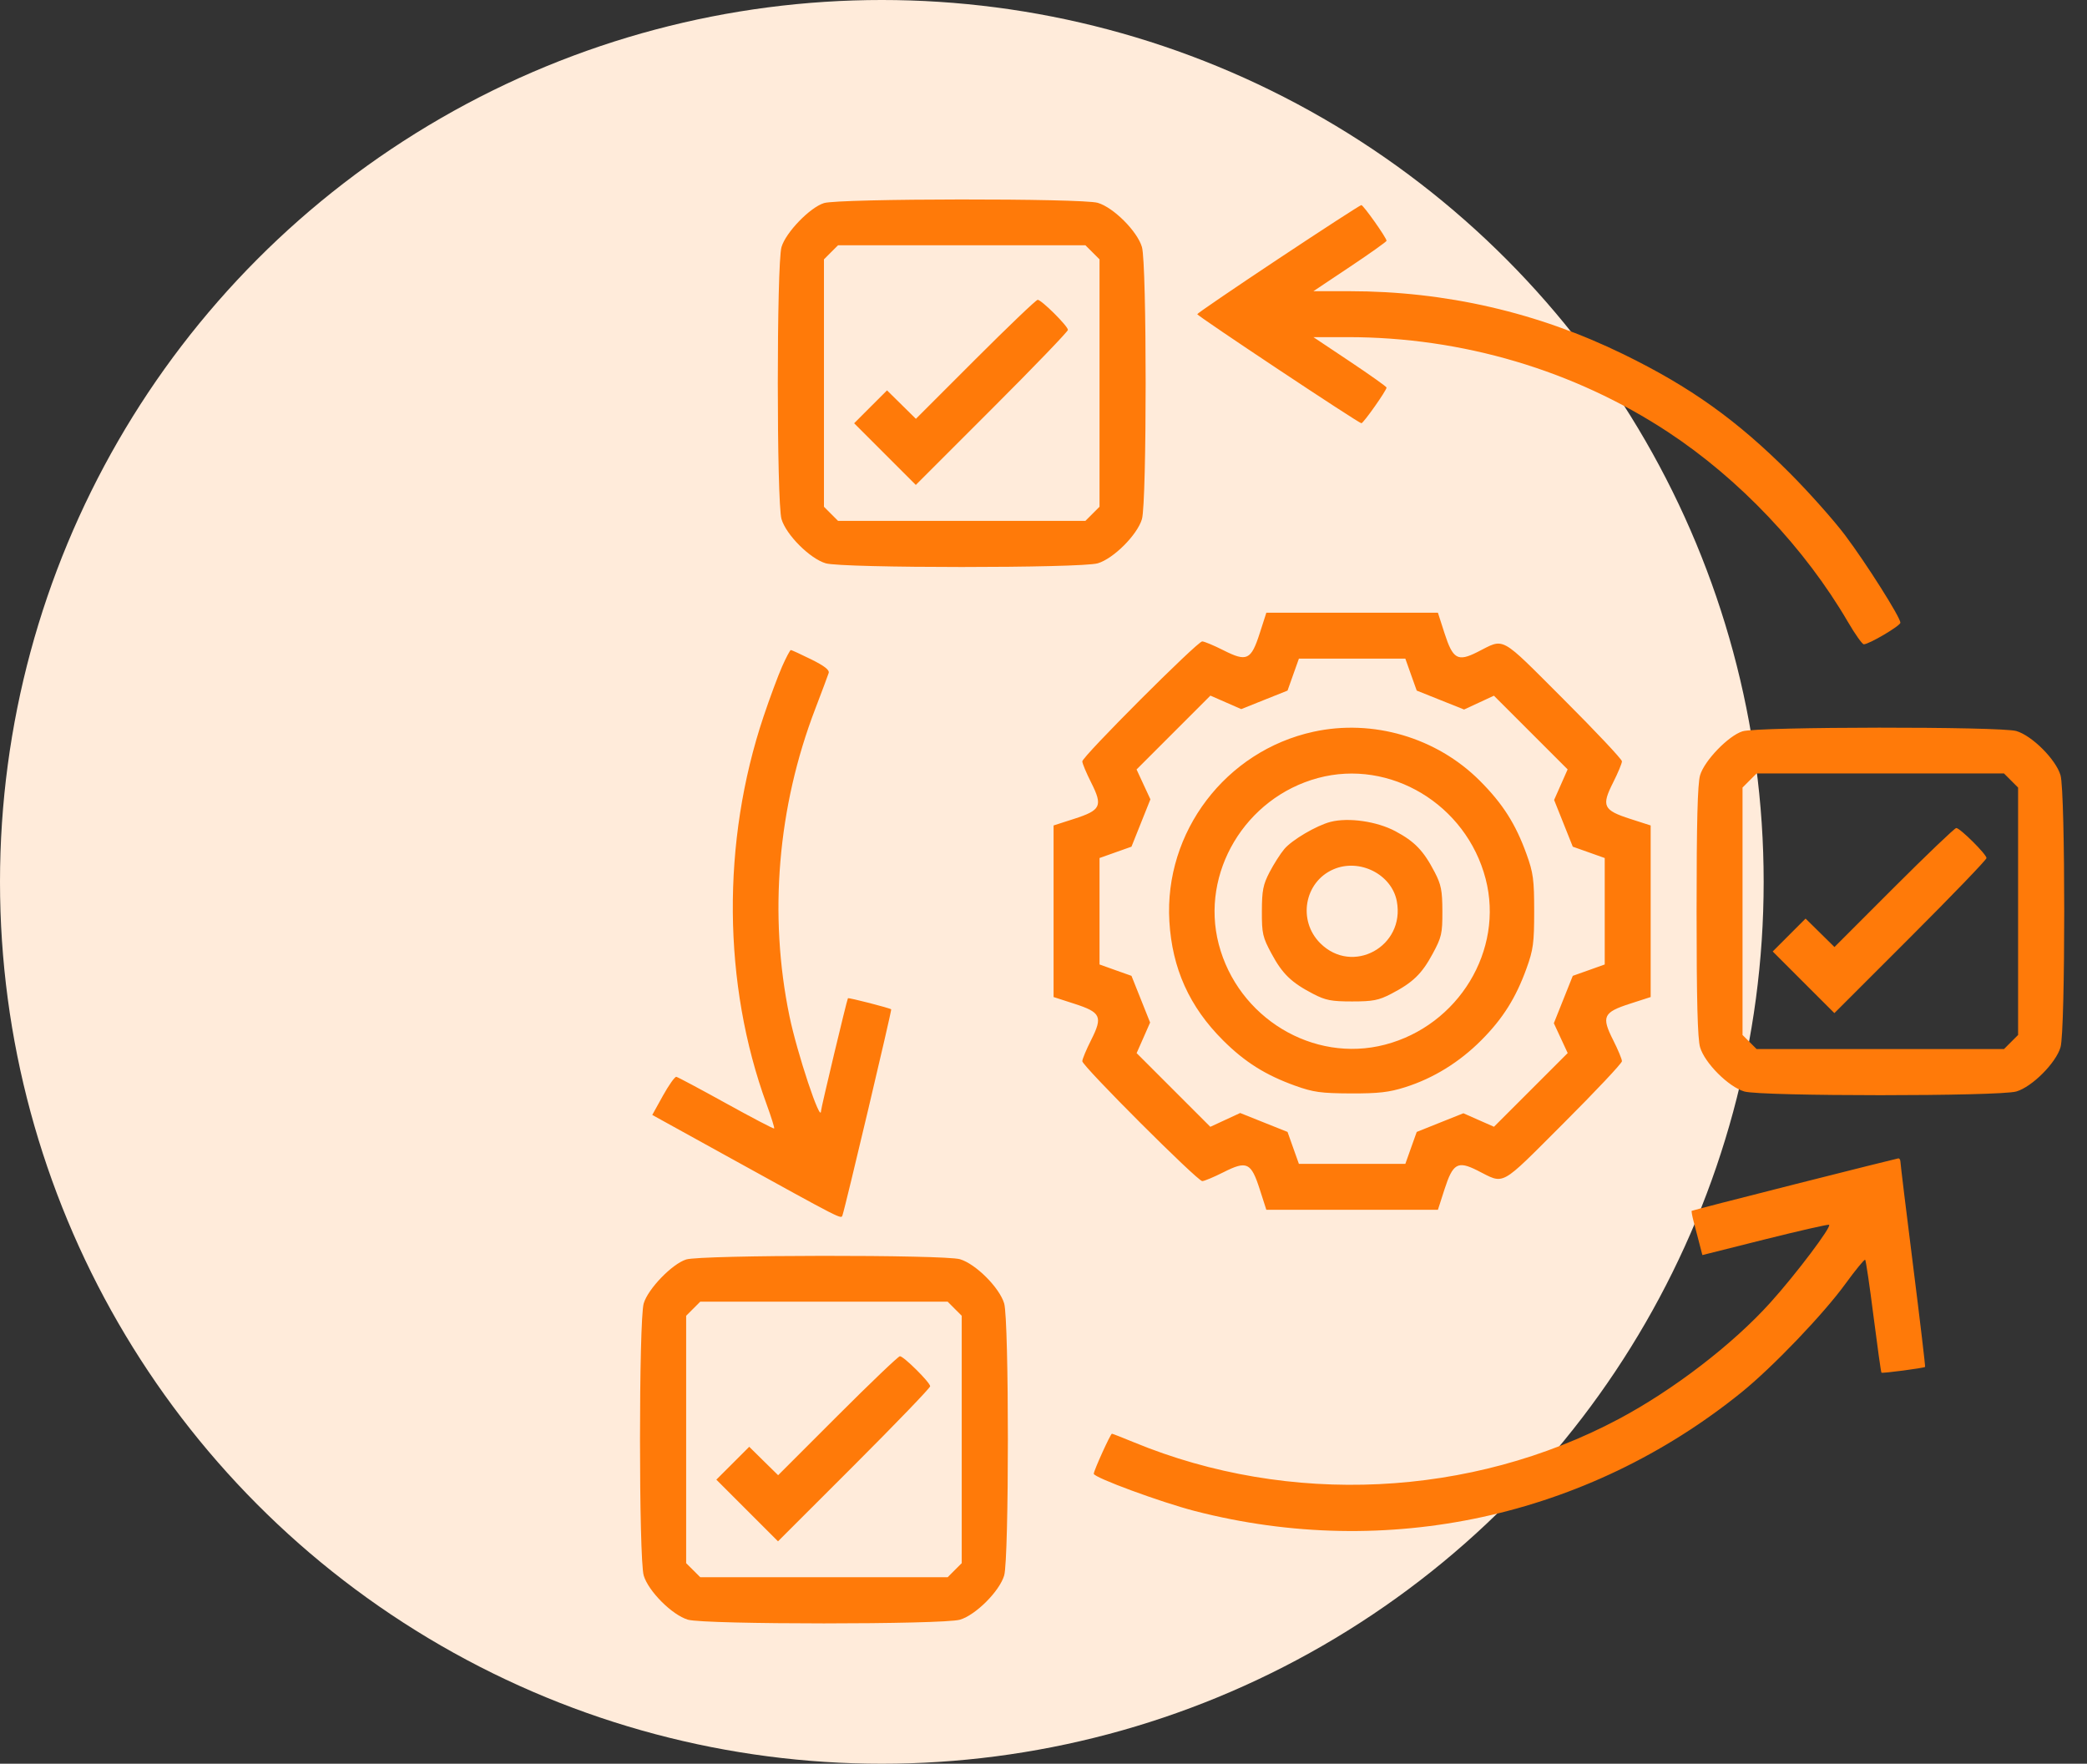
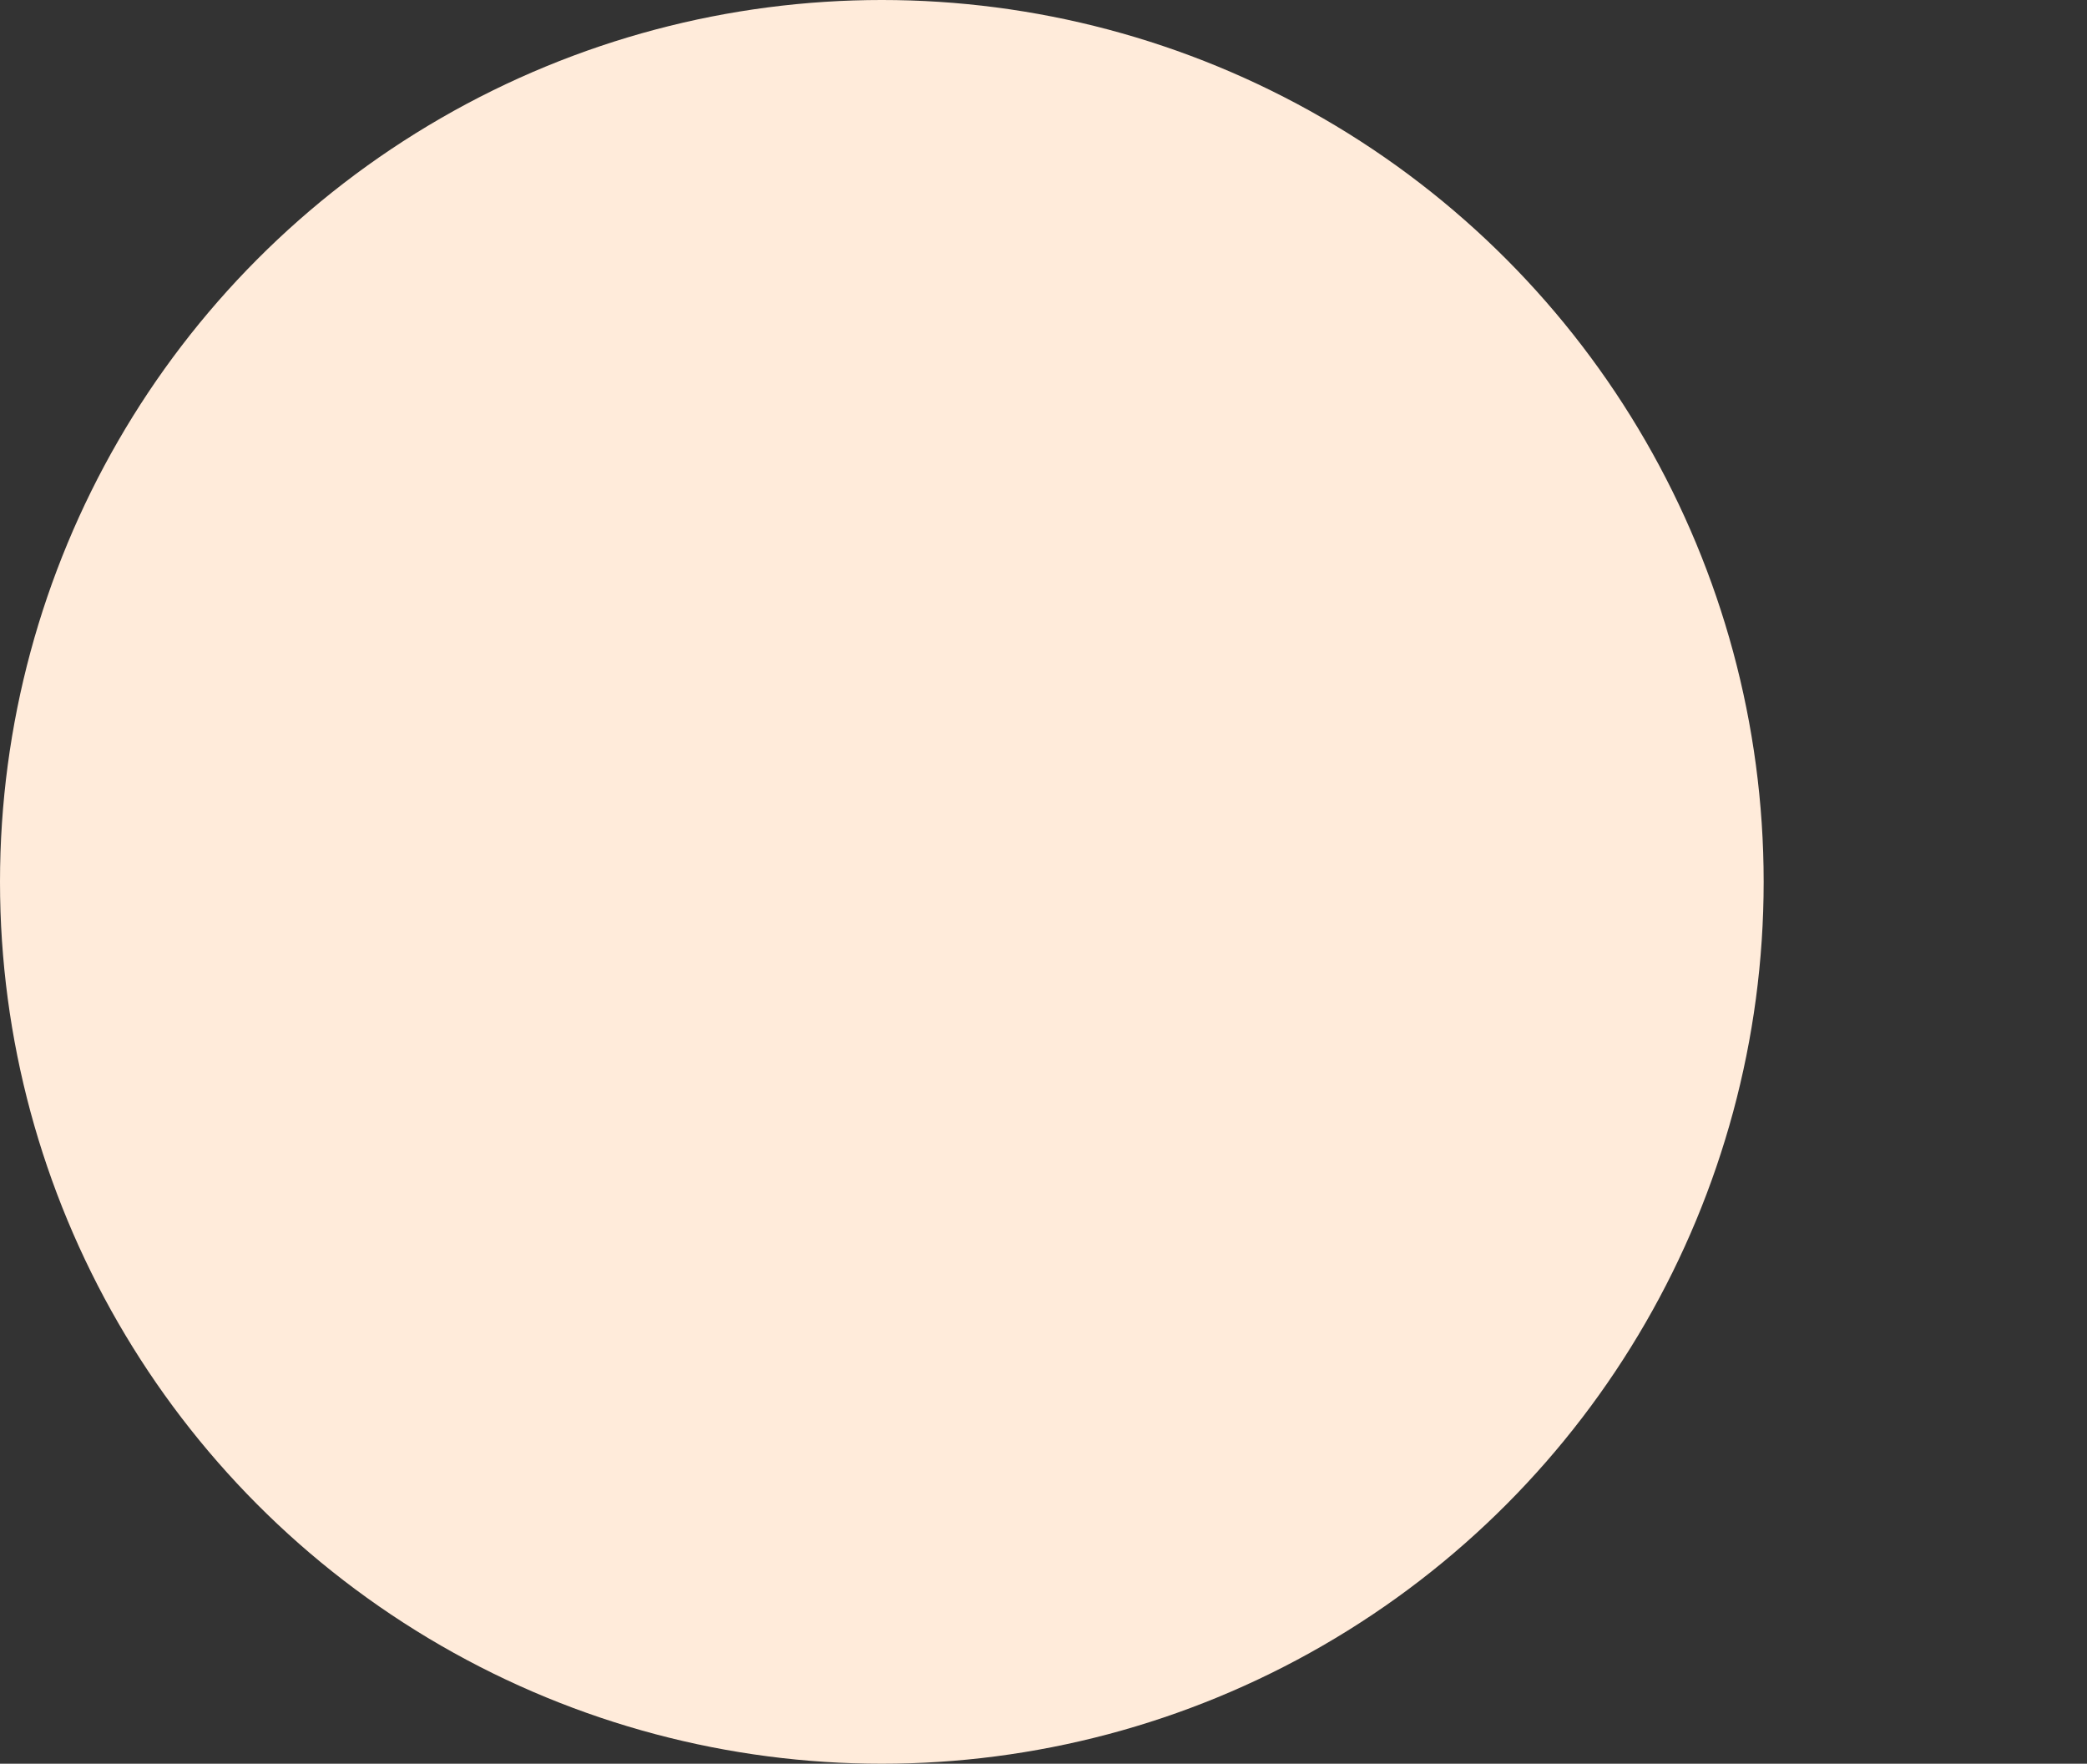
<svg xmlns="http://www.w3.org/2000/svg" width="71" height="60" viewBox="0 0 71 60" fill="none">
  <rect x="0" y="0" width="71" height="60" fill="#333333" stroke="none" />
  <circle cx="30" cy="30" r="30" fill="#FFEBDA" />
  <g clip-path="url(#clip0_610_951)">
    <mask id="mask0_610_951" style="mask-type:luminance" maskUnits="userSpaceOnUse" x="21" y="6" width="50" height="50">
-       <path d="M71 6H21V56H71V6Z" fill="white" />
+       <path d="M71 6H21V56H71Z" fill="white" />
    </mask>
    <g mask="url(#mask0_610_951)">
      <path fill-rule="evenodd" clip-rule="evenodd" d="M28.031 6.909C27.551 7.06 26.734 7.906 26.587 8.404C26.419 8.972 26.419 17.09 26.587 17.659C26.745 18.195 27.554 19.004 28.091 19.163C28.659 19.331 36.777 19.331 37.346 19.163C37.882 19.004 38.691 18.195 38.849 17.659C39.017 17.09 39.017 8.972 38.849 8.404C38.691 7.867 37.882 7.058 37.346 6.9C36.81 6.742 28.535 6.75 28.031 6.909ZM43.487 8.808C41.971 9.815 40.731 10.661 40.731 10.688C40.731 10.749 46.222 14.398 46.315 14.398C46.384 14.398 47.171 13.282 47.171 13.184C47.171 13.155 46.611 12.757 45.927 12.3L44.682 11.469H45.854C49.75 11.469 53.547 12.594 56.742 14.695C59.176 16.296 61.398 18.641 62.869 21.161C63.112 21.577 63.354 21.918 63.407 21.918C63.585 21.918 64.652 21.288 64.652 21.184C64.652 21.001 63.49 19.165 62.77 18.207C62.386 17.697 61.542 16.749 60.896 16.101C59.096 14.297 57.512 13.165 55.228 12.05C52.313 10.627 49.178 9.906 45.903 9.906H44.682L45.927 9.075C46.611 8.618 47.171 8.22 47.171 8.191C47.171 8.092 46.383 6.977 46.313 6.977C46.275 6.977 45.003 7.801 43.487 8.808ZM28.27 8.583L28.031 8.823V13.031V17.239L28.27 17.479L28.51 17.719H32.718H36.926L37.166 17.479L37.406 17.239V13.031V8.823L37.166 8.583L36.926 8.344H32.718H28.51L28.27 8.583ZM33.183 12.224L31.159 14.248L30.668 13.764L30.177 13.28L29.617 13.839L29.058 14.399L30.107 15.448L31.156 16.497L33.743 13.91C35.167 12.488 36.331 11.278 36.331 11.222C36.331 11.094 35.431 10.199 35.302 10.199C35.25 10.199 34.297 11.11 33.183 12.224ZM42.857 21.54C42.562 22.457 42.419 22.524 41.623 22.122C41.294 21.956 40.968 21.82 40.899 21.82C40.736 21.82 36.82 25.738 36.82 25.901C36.82 25.969 36.956 26.294 37.122 26.623C37.523 27.419 37.456 27.562 36.539 27.857L35.843 28.081V31V33.918L36.539 34.143C37.456 34.438 37.523 34.581 37.122 35.377C36.956 35.706 36.82 36.031 36.82 36.101C36.82 36.264 40.737 40.18 40.901 40.18C40.969 40.18 41.294 40.044 41.623 39.878C42.419 39.476 42.562 39.543 42.857 40.46L43.081 41.156H45.999H48.918L49.142 40.46C49.427 39.576 49.591 39.481 50.257 39.816C51.211 40.295 50.98 40.421 53.19 38.214C54.284 37.121 55.179 36.17 55.179 36.101C55.179 36.031 55.043 35.706 54.877 35.377C54.475 34.581 54.543 34.438 55.459 34.143L56.156 33.918V31V28.081L55.459 27.857C54.543 27.562 54.475 27.419 54.877 26.623C55.043 26.294 55.179 25.968 55.179 25.899C55.179 25.83 54.284 24.879 53.19 23.786C50.98 21.579 51.211 21.704 50.257 22.184C49.591 22.519 49.427 22.424 49.142 21.54L48.918 20.844H45.999H43.081L42.857 21.54ZM26.607 22.675C26.47 22.984 26.186 23.749 25.976 24.375C24.546 28.641 24.584 33.466 26.08 37.566C26.239 38.002 26.355 38.373 26.337 38.39C26.32 38.408 25.584 38.023 24.702 37.535C23.82 37.047 23.058 36.641 23.009 36.632C22.959 36.623 22.755 36.911 22.554 37.272L22.19 37.929L24.646 39.285C28.763 41.557 28.611 41.479 28.663 41.336C28.755 41.08 30.343 34.368 30.319 34.337C30.286 34.295 28.874 33.932 28.847 33.959C28.816 33.99 27.933 37.689 27.931 37.795C27.924 38.249 27.115 35.818 26.857 34.566C26.146 31.121 26.455 27.451 27.735 24.115C27.961 23.524 28.167 22.975 28.192 22.894C28.223 22.791 28.043 22.651 27.595 22.43C27.242 22.256 26.931 22.113 26.904 22.113C26.878 22.113 26.744 22.366 26.607 22.675ZM43.995 22.95L43.802 23.493L43.014 23.808L42.226 24.123L41.702 23.893L41.178 23.664L39.922 24.92L38.666 26.176L38.901 26.684L39.137 27.192L38.815 27.997L38.493 28.803L37.949 28.996L37.406 29.189V31V32.81L37.949 33.004L38.493 33.197L38.81 33.991L39.127 34.785L38.898 35.306L38.668 35.826L39.922 37.08L41.175 38.333L41.683 38.098L42.191 37.863L42.996 38.185L43.802 38.507L43.995 39.05L44.189 39.594H45.999H47.81L48.003 39.05L48.197 38.507L48.991 38.189L49.785 37.872L50.305 38.102L50.825 38.331L52.079 37.078L53.333 35.824L53.097 35.316L52.862 34.809L53.184 34.003L53.506 33.197L54.05 33.004L54.593 32.81V31V29.189L54.05 28.996L53.506 28.803L53.189 28.009L52.871 27.214L53.101 26.694L53.331 26.174L52.077 24.92L50.823 23.667L50.316 23.902L49.808 24.137L49.002 23.815L48.197 23.493L48.003 22.95L47.81 22.406H45.999H44.189L43.995 22.95ZM44.681 24.894C41.698 25.547 39.603 28.304 39.782 31.342C39.876 32.947 40.464 34.25 41.609 35.392C42.349 36.13 43.054 36.573 44.062 36.935C44.681 37.157 44.939 37.192 45.951 37.197C46.899 37.2 47.252 37.16 47.806 36.985C48.765 36.681 49.648 36.136 50.392 35.39C51.128 34.652 51.571 33.947 51.935 32.937C52.162 32.307 52.193 32.074 52.193 31C52.193 29.926 52.162 29.693 51.935 29.063C51.564 28.031 51.124 27.34 50.34 26.556C48.87 25.088 46.702 24.451 44.681 24.894ZM59.281 24.878C58.801 25.029 57.984 25.875 57.837 26.373C57.752 26.661 57.718 27.968 57.718 31C57.718 34.032 57.752 35.339 57.837 35.627C57.995 36.164 58.804 36.973 59.341 37.131C59.909 37.299 68.027 37.299 68.596 37.131C69.132 36.973 69.941 36.164 70.099 35.627C70.267 35.059 70.267 26.941 70.099 26.373C69.941 25.836 69.132 25.027 68.596 24.869C68.06 24.711 59.785 24.718 59.281 24.878ZM44.839 26.467C42.362 27.133 40.831 29.697 41.461 32.119C42.115 34.627 44.675 36.175 47.118 35.538C49.619 34.886 51.174 32.324 50.541 29.896C49.882 27.365 47.292 25.807 44.839 26.467ZM59.52 26.552L59.281 26.792V31V35.208L59.52 35.448L59.76 35.688H63.968H68.176L68.416 35.448L68.656 35.208V31V26.792L68.416 26.552L68.176 26.312H63.968H59.76L59.52 26.552ZM45.261 27.96C44.783 28.085 43.953 28.573 43.691 28.885C43.558 29.043 43.333 29.397 43.19 29.671C42.97 30.095 42.931 30.295 42.929 31C42.927 31.76 42.955 31.882 43.259 32.445C43.628 33.131 43.935 33.427 44.671 33.809C45.096 34.03 45.291 34.068 45.999 34.068C46.707 34.068 46.903 34.03 47.328 33.809C48.064 33.427 48.371 33.131 48.74 32.445C49.044 31.882 49.072 31.76 49.07 31C49.068 30.295 49.029 30.095 48.809 29.671C48.428 28.939 48.13 28.628 47.469 28.276C46.838 27.94 45.872 27.802 45.261 27.96ZM64.433 30.192L62.409 32.217L61.918 31.733L61.426 31.249L60.867 31.808L60.308 32.368L61.357 33.417L62.406 34.465L64.993 31.879C66.417 30.456 67.581 29.247 67.581 29.19C67.581 29.063 66.681 28.168 66.552 28.168C66.5 28.168 65.547 29.079 64.433 30.192ZM45.36 29.575C44.374 30.004 44.142 31.314 44.914 32.086C46.011 33.183 47.809 32.2 47.52 30.661C47.347 29.741 46.248 29.188 45.36 29.575ZM61.041 40.292C59.135 40.774 57.566 41.179 57.552 41.192C57.539 41.205 57.568 41.367 57.617 41.552C57.666 41.737 57.753 42.07 57.81 42.292L57.915 42.696L60.026 42.166C61.188 41.875 62.176 41.65 62.224 41.665C62.338 41.703 61.098 43.349 60.227 44.314C58.948 45.734 56.923 47.288 55.066 48.275C50.042 50.946 43.856 51.243 38.577 49.066C38.187 48.905 37.849 48.773 37.828 48.773C37.78 48.773 37.21 50.03 37.21 50.136C37.21 50.264 39.495 51.105 40.652 51.404C47.178 53.086 53.981 51.612 59.232 47.377C60.295 46.52 62.031 44.709 62.786 43.668C63.129 43.197 63.429 42.831 63.454 42.856C63.479 42.881 63.607 43.748 63.738 44.784C63.87 45.819 63.991 46.68 64.007 46.696C64.037 46.727 65.453 46.54 65.492 46.501C65.504 46.489 65.321 44.94 65.084 43.06C64.847 41.181 64.653 39.588 64.653 39.52C64.652 39.453 64.619 39.402 64.579 39.407C64.538 39.412 62.946 39.81 61.041 40.292ZM23.343 42.846C22.864 42.998 22.046 43.844 21.899 44.341C21.731 44.91 21.731 53.028 21.899 53.596C22.058 54.133 22.867 54.941 23.403 55.1C23.972 55.268 32.09 55.268 32.658 55.1C33.194 54.941 34.003 54.133 34.162 53.596C34.33 53.028 34.33 44.91 34.162 44.341C34.003 43.805 33.194 42.996 32.658 42.837C32.123 42.679 23.848 42.687 23.343 42.846ZM23.583 44.521L23.343 44.761V48.969V53.177L23.583 53.416L23.823 53.656H28.031H32.239L32.478 53.416L32.718 53.177V48.969V44.761L32.478 44.521L32.239 44.281H28.031H23.823L23.583 44.521ZM28.496 48.161L26.472 50.185L25.98 49.702L25.489 49.218L24.93 49.777L24.37 50.336L25.419 51.385L26.468 52.434L29.056 49.848C30.479 48.425 31.644 47.215 31.644 47.159C31.644 47.031 30.744 46.137 30.615 46.137C30.563 46.137 29.609 47.048 28.496 48.161Z" fill="#FF7A09" />
    </g>
  </g>
  <defs>
    <clipPath id="clip0_610_951">
-       <rect width="50" height="50" fill="white" transform="translate(21 6)" />
-     </clipPath>
+       </clipPath>
  </defs>
</svg>